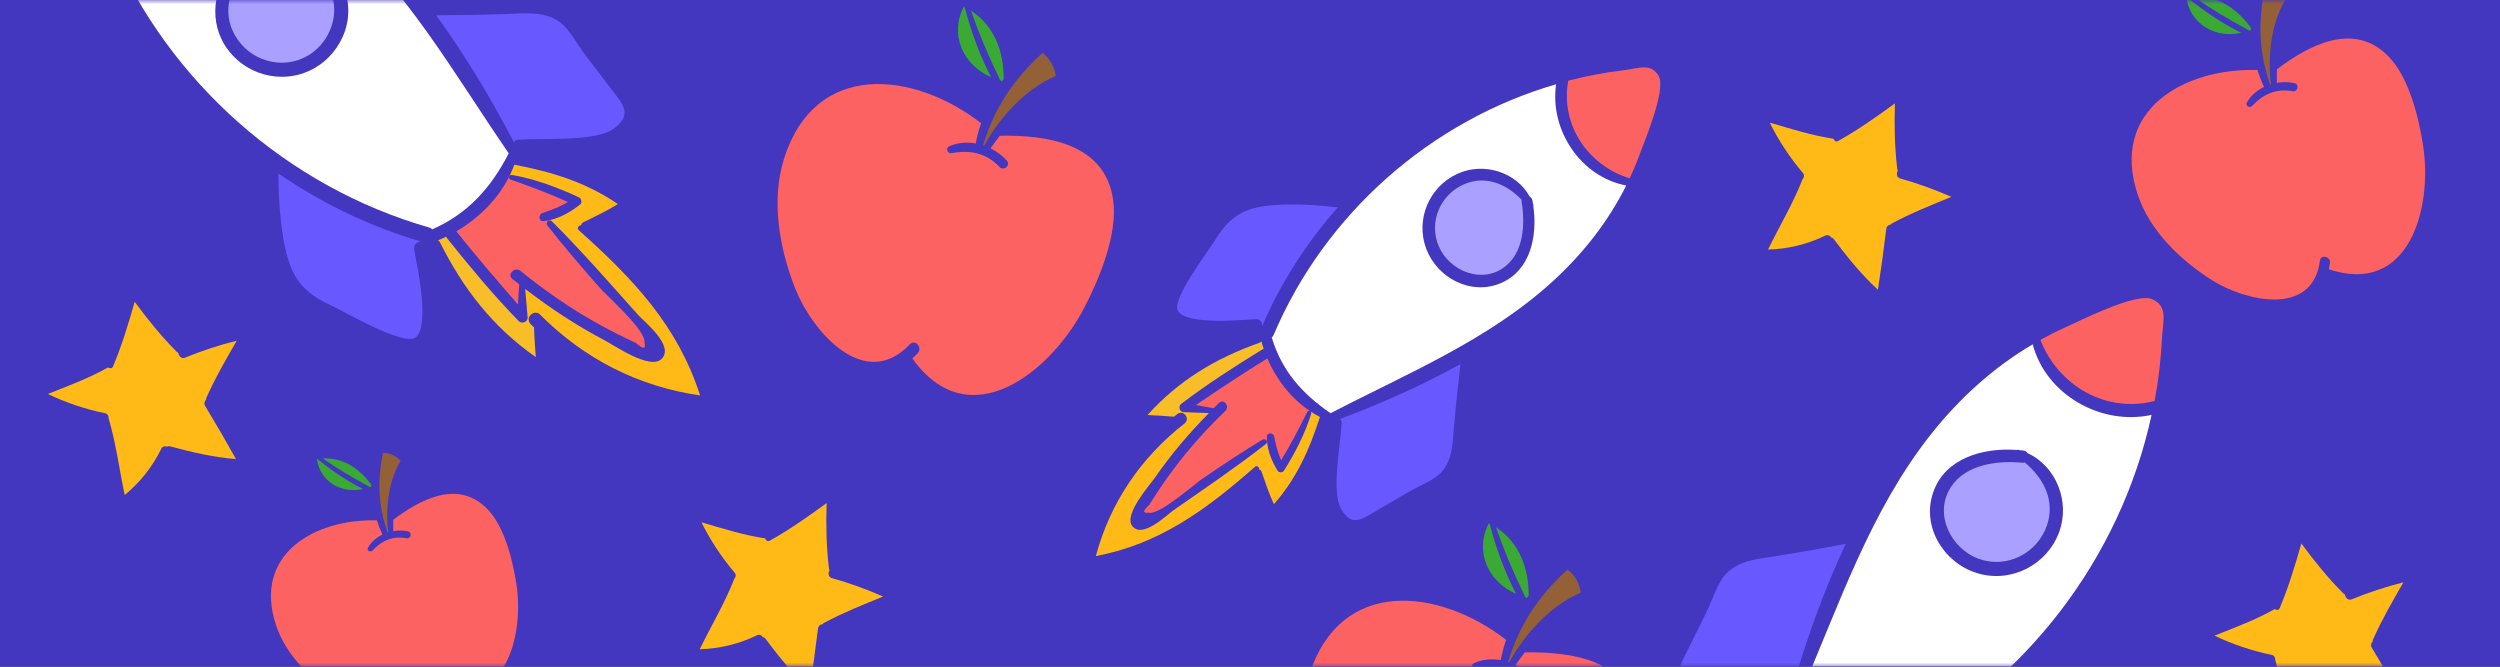
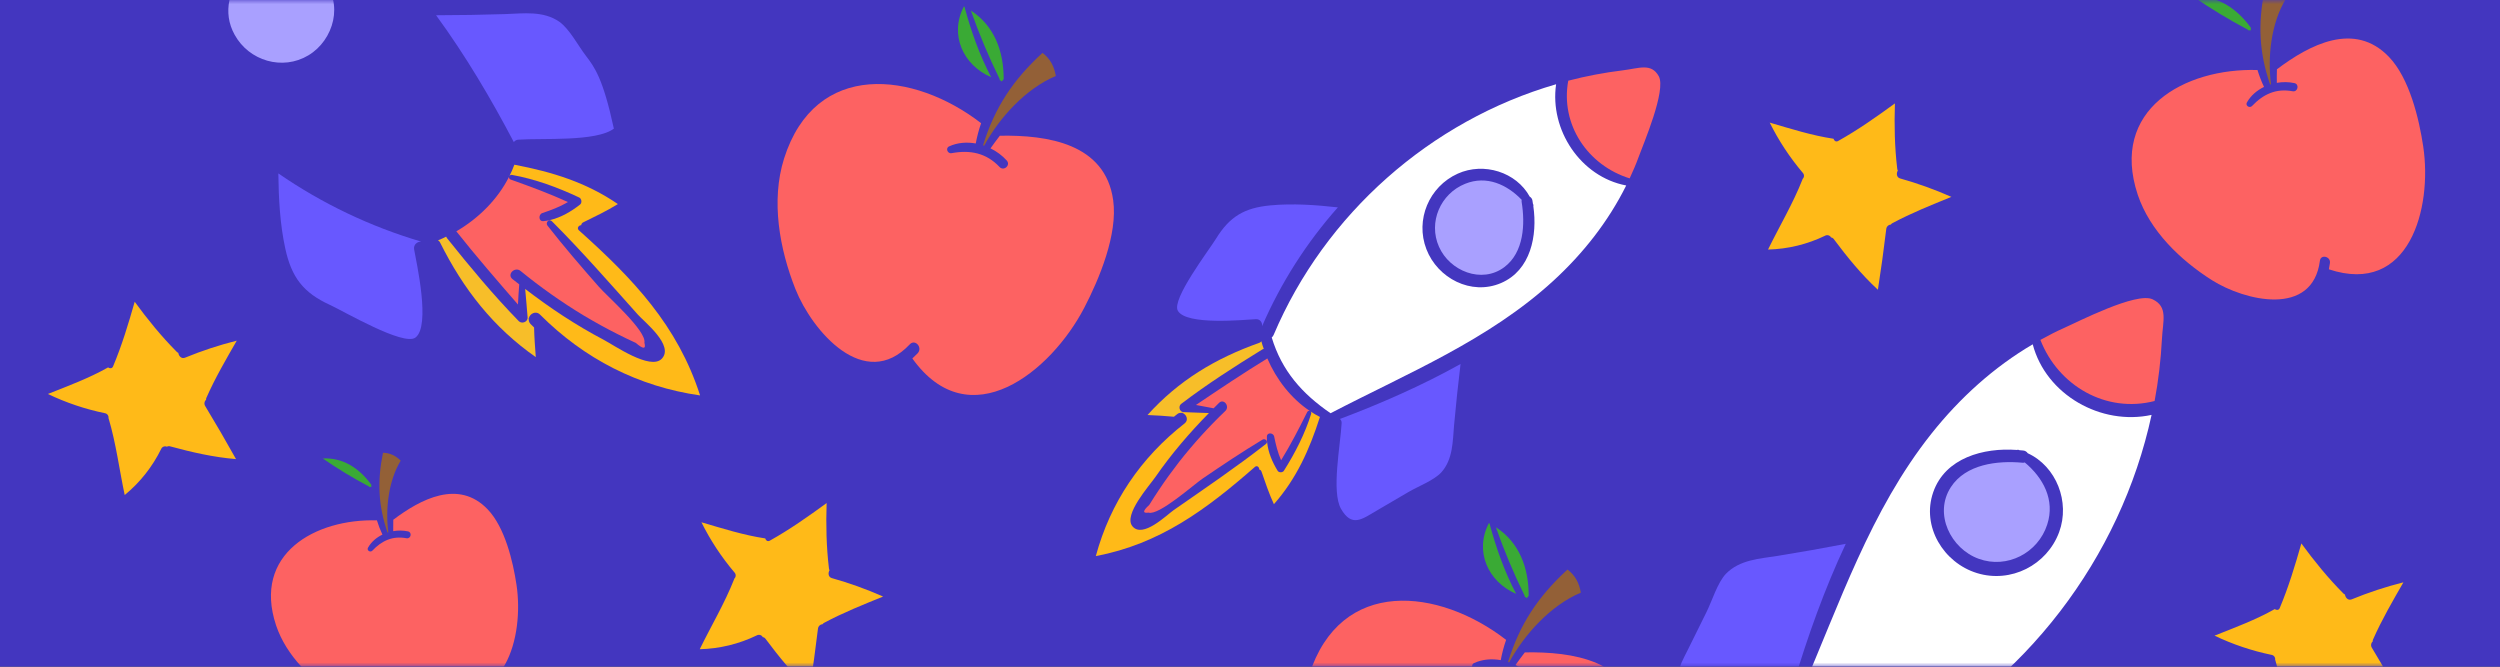
<svg xmlns="http://www.w3.org/2000/svg" xmlns:xlink="http://www.w3.org/1999/xlink" width="300px" height="80px" viewBox="0 0 300 80" version="1.1">
  <rect x="0" y="0" width="300" height="80" fill="#333333" stroke="none" />
  <title>Group 2</title>
  <defs>
    <rect id="path-1" x="0" y="0" width="300" height="80" />
  </defs>
  <g id="Page-1" stroke="none" stroke-width="1" fill="none" fill-rule="evenodd">
    <g id="Group-2">
      <mask id="mask-2" fill="white">
        <use xlink:href="#path-1" />
      </mask>
      <use id="Mask" fill="#4336BF" fill-rule="nonzero" transform="translate(150, 40) scale(-1, 1) translate(-150, -40) " xlink:href="#path-1" />
      <g mask="url(#mask-2)">
        <g transform="translate(2, -21)">
          <g id="Group-35" transform="translate(226.949, 96.697) rotate(-11) translate(-226.949, -96.697) translate(188.949, 62.197)">
            <path d="M74.409,1.051 C76.102,2.286 75.122,3.839 74.6,5.964 C73.999,8.384 73.238,10.761 72.322,13.08 C66.314,13.436 61.324,9.083 60.267,3.266 C61.26,2.948 62.266,2.642 63.284,2.413 C65.105,1.993 72.678,-0.209 74.409,1.051 Z" id="Path" fill="#FD6262" fill-rule="nonzero" />
            <path d="M59.262,3.609 C59.669,9.872 65.461,14.785 71.647,14.645 C64.723,30.811 50.53,43.426 33.498,48.301 C33.355,48.339 33.223,48.413 33.117,48.517 C28.814,46.621 26.078,43.515 23.952,39.403 C30.571,29.767 36.299,19.495 45.311,11.794 C49.473,8.243 54.145,5.417 59.262,3.609 Z M58.078,26.331 C60.077,23.034 59.249,18.528 56.182,16.326 C56.1,16.124 55.932,15.969 55.723,15.906 C55.571,15.855 55.43,15.817 55.278,15.778 C55.24,15.753 55.214,15.74 55.176,15.715 C55.112,15.688 55.041,15.679 54.972,15.689 C51.128,14.645 46.355,14.964 44.153,18.757 C41.963,22.525 43.758,27.311 47.462,29.284 C51.204,31.282 55.876,29.958 58.078,26.331 Z" id="Shape" fill="#FFFFFF" fill-rule="nonzero" />
            <path d="M55.621,17.344 C57.429,19.559 58.358,22.448 56.843,25.172 C55.112,28.316 51.09,29.5 47.997,27.642 C44.929,25.821 43.694,21.315 46.342,18.566 C48.633,16.186 52.452,16.478 55.329,17.319 C55.423,17.352 55.523,17.36 55.621,17.344 Z" id="Path" fill="#A9A0FF" fill-rule="nonzero" />
            <path d="M24.346,22.69 C27.121,22.779 29.896,22.826 32.671,22.83 C29.132,27.667 26.065,32.861 23.341,38.054 C23.215,37.876 23.012,37.767 22.793,37.761 C19.891,37.558 13.463,38.029 11.337,36.437 C9.021,34.706 10.281,33.472 11.617,31.728 C12.636,30.391 13.667,29.042 14.685,27.705 C15.627,26.483 16.645,24.498 17.867,23.619 C19.802,22.27 22.195,22.614 24.346,22.69 Z" id="Path" fill="#6858FF" fill-rule="nonzero" />
          </g>
          <g id="Group-35-Copy" transform="translate(45, 34.5) scale(-1, 1) translate(-45, -34.5) translate(7, 0)">
-             <path d="M59.262,3.609 C59.669,9.872 65.461,14.785 71.647,14.645 C64.723,30.811 50.53,43.426 33.498,48.301 C33.355,48.339 33.223,48.413 33.117,48.517 C28.814,46.621 26.078,43.515 23.952,39.403 C30.571,29.767 36.299,19.495 45.311,11.794 C49.473,8.243 54.145,5.417 59.262,3.609 Z M58.078,26.331 C60.077,23.034 59.249,18.528 56.182,16.326 C56.1,16.124 55.932,15.969 55.723,15.906 C55.571,15.855 55.43,15.817 55.278,15.778 C55.24,15.753 55.214,15.74 55.176,15.715 C55.112,15.688 55.041,15.679 54.972,15.689 C51.128,14.645 46.355,14.964 44.153,18.757 C41.963,22.525 43.758,27.311 47.462,29.284 C51.204,31.282 55.876,29.958 58.078,26.331 Z" id="Shape" fill="#FFFFFF" fill-rule="nonzero" />
            <path d="M55.621,17.344 C57.429,19.559 58.358,22.448 56.843,25.172 C55.112,28.316 51.09,29.5 47.997,27.642 C44.929,25.821 43.694,21.315 46.342,18.566 C48.633,16.186 52.452,16.478 55.329,17.319 C55.423,17.352 55.523,17.36 55.621,17.344 Z" id="Path" fill="#A9A0FF" fill-rule="nonzero" />
            <path d="M51.599,41.809 C51.561,44.839 51.408,47.893 50.759,50.859 C50.008,54.283 48.608,56.129 45.4,57.593 C43.758,58.344 36.579,62.557 35.153,61.513 C33.295,60.151 35.026,52.514 35.306,50.923 C35.408,50.35 34.899,49.968 34.453,49.994 C40.566,48.191 46.353,45.428 51.599,41.809 L51.599,41.809 Z" id="Path" fill="#6858FF" fill-rule="nonzero" />
            <path d="M32.442,49.841 C32.335,49.89 32.25,49.976 32.2,50.083 C29.387,55.722 25.81,60.279 20.706,63.856 C20.795,62.672 20.884,61.475 20.91,60.292 C21.05,60.151 21.19,60.024 21.33,59.884 C21.51,59.699 21.591,59.439 21.546,59.184 L21.686,59.171 C21.724,59.668 22.399,59.884 22.743,59.54 C25.81,56.396 28.636,52.985 31.373,49.561 C31.41,49.51 31.44,49.454 31.462,49.396 C31.78,49.562 32.107,49.711 32.442,49.841 L32.442,49.841 Z" id="Path" fill="#F7BE29" fill-rule="nonzero" />
-             <path d="M24.346,22.69 C27.121,22.779 29.896,22.826 32.671,22.83 C29.132,27.667 26.065,32.861 23.341,38.054 C23.215,37.876 23.012,37.767 22.793,37.761 C19.891,37.558 13.463,38.029 11.337,36.437 C9.021,34.706 10.281,33.472 11.617,31.728 C12.636,30.391 13.667,29.042 14.685,27.705 C15.627,26.483 16.645,24.498 17.867,23.619 C19.802,22.27 22.195,22.614 24.346,22.69 Z" id="Path" fill="#6858FF" fill-rule="nonzero" />
+             <path d="M24.346,22.69 C27.121,22.779 29.896,22.826 32.671,22.83 C29.132,27.667 26.065,32.861 23.341,38.054 C23.215,37.876 23.012,37.767 22.793,37.761 C19.891,37.558 13.463,38.029 11.337,36.437 C12.636,30.391 13.667,29.042 14.685,27.705 C15.627,26.483 16.645,24.498 17.867,23.619 C19.802,22.27 22.195,22.614 24.346,22.69 Z" id="Path" fill="#6858FF" fill-rule="nonzero" />
            <path d="M30.24,48.759 C27.86,51.763 25.352,54.653 22.844,57.542 C22.806,56.74 22.755,55.925 22.692,55.124 C22.959,54.907 23.239,54.703 23.506,54.487 C24.206,53.927 23.226,52.96 22.539,53.507 C20.144,55.466 17.613,57.252 14.965,58.853 C13.616,59.655 12.241,60.419 10.841,61.119 C10.128,61.475 9.428,61.819 8.702,62.15 C7.811,62.926 7.455,62.914 7.671,62.124 C7.391,60.699 12.152,56.549 13.145,55.404 C15.245,53.011 17.333,50.592 19.293,48.084 C19.388,47.972 19.412,47.815 19.356,47.679 C19.3,47.542 19.173,47.448 19.026,47.435 L19.026,47.41 C19.277,47.471 19.532,47.513 19.789,47.537 C20.375,47.601 20.413,46.748 19.929,46.57 C18.822,46.201 17.816,45.819 16.849,45.246 C19.102,44.215 21.381,43.375 23.723,42.547 C23.863,42.503 23.945,42.36 23.914,42.216 C25.288,44.94 27.592,47.219 30.24,48.759 Z" id="Path" fill="#FD6262" fill-rule="nonzero" />
            <path d="M23.888,42.165 C23.837,42.038 23.705,41.964 23.57,41.987 C20.795,42.484 18.033,43.502 15.5,44.699 C15.207,44.826 15.131,45.335 15.385,45.539 C16.467,46.391 17.676,47.104 19.026,47.41 L19.026,47.435 C18.929,47.438 18.837,47.479 18.771,47.55 C15.169,51.152 11.821,54.996 8.435,58.777 C7.646,59.655 4.056,62.481 5.597,64.059 C6.971,65.459 11.286,62.443 12.572,61.768 C15.894,60.024 19.013,57.949 21.979,55.671 C21.864,56.816 21.788,57.962 21.686,59.095 L21.686,59.171 L21.546,59.184 C21.419,58.649 20.706,58.242 20.197,58.751 C14.876,64.072 8.384,67.394 0.989,68.451 C3.687,60.062 9.008,54.474 15.525,48.645 C15.818,48.39 15.563,48.034 15.258,48.021 C15.241,47.869 15.144,47.737 15.003,47.677 C13.578,46.977 12.19,46.315 10.854,45.488 C14.647,42.891 18.72,41.631 23.277,40.765 C23.452,41.244 23.656,41.712 23.888,42.165 L23.888,42.165 Z" id="Path" fill="#FFBA18" fill-rule="nonzero" />
          </g>
          <g id="Group-35-Copy-2" transform="translate(163.224, 58.837) scale(-1, 1) rotate(-97) translate(-163.224, -58.837) translate(129.724, 27.996)">
            <path d="M66.102,0.763 C67.61,1.863 66.737,3.246 66.272,5.139 C65.736,7.294 65.058,9.412 64.242,11.477 C58.891,11.794 54.447,7.917 53.506,2.736 C54.39,2.452 55.286,2.18 56.193,1.976 C57.814,1.602 64.56,-0.359 66.102,0.763 Z" id="Path" fill="#FD6262" fill-rule="nonzero" />
            <path d="M52.61,3.042 C52.973,8.62 58.132,12.996 63.642,12.872 C57.474,27.27 44.833,38.505 29.663,42.847 C29.535,42.881 29.418,42.948 29.323,43.04 C25.491,41.351 23.054,38.585 21.16,34.923 C27.056,26.34 32.158,17.191 40.185,10.332 C43.892,7.169 48.053,4.652 52.61,3.042 Z M51.556,23.279 C53.336,20.343 52.599,16.329 49.867,14.368 C49.794,14.188 49.644,14.051 49.458,13.994 C49.322,13.949 49.198,13.915 49.062,13.881 C49.028,13.858 49.005,13.847 48.971,13.824 C48.914,13.8 48.851,13.792 48.79,13.801 C45.366,12.872 41.114,13.155 39.153,16.533 C37.203,19.889 38.801,24.152 42.101,25.909 C45.434,27.689 49.595,26.51 51.556,23.279 Z" id="Shape" fill="#FFFFFF" fill-rule="nonzero" />
            <path d="M49.368,15.275 C50.978,17.248 51.805,19.821 50.456,22.248 C48.914,25.048 45.332,26.102 42.577,24.447 C39.844,22.826 38.745,18.812 41.103,16.363 C43.144,14.243 46.545,14.504 49.107,15.252 C49.191,15.282 49.28,15.29 49.368,15.275 Z" id="Path" fill="#A9A0FF" fill-rule="nonzero" />
            <path d="M45.785,37.065 C45.751,39.764 45.615,42.485 45.037,45.126 C44.368,48.176 43.121,49.82 40.264,51.124 C38.801,51.793 32.407,55.545 31.137,54.616 C29.482,53.403 31.024,46.6 31.273,45.183 C31.364,44.673 30.911,44.333 30.514,44.355 C35.958,42.75 41.113,40.289 45.785,37.065 L45.785,37.065 Z" id="Path" fill="#6858FF" fill-rule="nonzero" />
            <path d="M28.722,44.219 C28.627,44.263 28.551,44.34 28.507,44.435 C26.001,49.457 22.816,53.516 18.269,56.702 C18.349,55.647 18.428,54.582 18.451,53.527 C18.575,53.403 18.7,53.289 18.825,53.164 C18.986,53 19.057,52.768 19.018,52.541 L19.142,52.53 C19.176,52.972 19.777,53.164 20.083,52.858 C22.816,50.058 25.333,47.02 27.77,43.97 C27.803,43.925 27.83,43.875 27.849,43.823 C28.133,43.971 28.424,44.103 28.722,44.219 L28.722,44.219 Z" id="Path" fill="#F7BE29" fill-rule="nonzero" />
            <path d="M21.512,20.037 C23.983,20.116 26.455,20.158 28.927,20.161 C25.775,24.47 23.042,29.095 20.616,33.721 C20.504,33.562 20.323,33.466 20.129,33.46 C17.544,33.279 11.818,33.698 9.925,32.281 C7.862,30.739 8.984,29.639 10.175,28.086 C11.081,26.896 12,25.694 12.907,24.504 C13.746,23.415 14.653,21.647 15.741,20.864 C17.464,19.663 19.596,19.969 21.512,20.037 Z" id="Path" fill="#6858FF" fill-rule="nonzero" />
            <path d="M26.761,43.256 C24.641,45.931 22.408,48.505 20.174,51.078 C20.14,50.364 20.095,49.639 20.038,48.924 C20.276,48.732 20.526,48.55 20.764,48.357 C21.387,47.859 20.514,46.997 19.902,47.484 C17.769,49.229 15.514,50.82 13.156,52.246 C11.954,52.96 10.73,53.641 9.483,54.264 C8.848,54.582 8.224,54.888 7.578,55.183 C6.785,55.874 6.467,55.863 6.66,55.16 C6.411,53.89 10.651,50.194 11.535,49.174 C13.406,47.042 15.265,44.888 17.011,42.655 C17.096,42.554 17.117,42.415 17.067,42.293 C17.017,42.172 16.904,42.088 16.773,42.077 L16.773,42.054 C16.997,42.108 17.224,42.146 17.453,42.167 C17.975,42.224 18.009,41.464 17.578,41.306 C16.591,40.977 15.696,40.637 14.834,40.127 C16.841,39.208 18.87,38.46 20.956,37.723 C21.081,37.684 21.155,37.556 21.126,37.428 C22.351,39.854 24.403,41.884 26.761,43.256 Z" id="Path" fill="#FD6262" fill-rule="nonzero" />
            <path d="M21.104,37.383 C21.059,37.27 20.94,37.204 20.82,37.224 C18.349,37.666 15.889,38.573 13.632,39.639 C13.372,39.752 13.304,40.206 13.53,40.387 C14.494,41.147 15.571,41.782 16.773,42.054 L16.773,42.077 C16.687,42.079 16.605,42.115 16.546,42.179 C13.338,45.387 10.356,48.811 7.34,52.178 C6.637,52.96 3.44,55.477 4.812,56.883 C6.036,58.13 9.88,55.443 11.025,54.842 C13.984,53.289 16.762,51.441 19.403,49.412 C19.301,50.432 19.233,51.453 19.142,52.462 L19.142,52.53 L19.018,52.541 C18.904,52.065 18.269,51.702 17.816,52.155 C13.077,56.894 7.295,59.854 0.708,60.795 C3.111,53.323 7.85,48.346 13.655,43.154 C13.916,42.927 13.689,42.609 13.417,42.598 C13.402,42.463 13.315,42.346 13.19,42.292 C11.92,41.668 10.685,41.079 9.494,40.342 C12.873,38.029 16.501,36.907 20.56,36.136 C20.715,36.562 20.897,36.979 21.104,37.383 L21.104,37.383 Z" id="Path" fill="#FFBA18" fill-rule="nonzero" />
          </g>
          <g id="Group-36" transform="translate(15.835, 67.851) rotate(-15) translate(-15.835, -67.851) translate(3.335, 56.351)">
            <path d="M17.718,8.838 C19.887,8.558 22.074,8.435 24.261,8.469 C22.434,10.305 20.579,12.142 18.964,14.153 C18.914,14.214 18.882,14.288 18.871,14.366 C18.608,14.499 18.483,14.805 18.576,15.085 C19.259,17.439 19.899,19.801 20.496,22.173 C17.939,21.259 15.595,20.013 13.233,18.638 C13.124,18.574 12.994,18.557 12.873,18.592 C12.764,18.505 12.625,18.465 12.486,18.48 C12.348,18.496 12.221,18.566 12.135,18.675 C10.571,20.466 8.642,21.9 6.478,22.883 C6.644,19.764 7.077,16.627 6.994,13.526 C6.994,13.498 6.985,13.489 6.985,13.47 C7.042,13.343 7.046,13.198 6.996,13.068 C6.946,12.938 6.845,12.834 6.718,12.778 C4.56,11.695 2.543,10.353 0.71,8.782 C3.321,8.478 5.988,8.229 8.517,7.573 C8.655,7.758 8.932,7.85 9.117,7.62 C10.796,5.46 12.236,3.135 13.639,0.79 C14.58,3.227 15.66,5.635 16.952,7.887 C16.992,7.958 17.045,8.021 17.109,8.072 C17.053,8.45 17.284,8.884 17.718,8.838 Z" id="Path" fill="#FFBA18" fill-rule="nonzero" />
          </g>
          <g id="Group-36-Copy" transform="translate(220, 43.5) rotate(23) translate(-220, -43.5) translate(208, 32)">
            <path d="M17.097,8.151 C19.266,7.872 21.453,7.748 23.64,7.782 C21.813,9.618 19.958,11.455 18.343,13.467 C18.293,13.527 18.261,13.601 18.25,13.679 C17.987,13.812 17.862,14.119 17.955,14.399 C18.638,16.752 19.278,19.114 19.875,21.486 C17.318,20.572 14.974,19.327 12.612,17.952 C12.503,17.887 12.373,17.87 12.252,17.905 C12.143,17.818 12.004,17.778 11.865,17.793 C11.727,17.809 11.6,17.879 11.514,17.988 C9.95,19.779 8.021,21.214 5.856,22.197 C6.023,19.077 6.456,15.94 6.373,12.839 C6.373,12.811 6.364,12.802 6.364,12.784 C6.421,12.656 6.425,12.512 6.375,12.382 C6.325,12.252 6.224,12.147 6.096,12.091 C3.939,11.008 1.922,9.667 0.089,8.096 C2.7,7.791 5.367,7.542 7.896,6.887 C8.034,7.071 8.311,7.163 8.496,6.933 C10.175,4.773 11.615,2.448 13.018,0.104 C13.959,2.54 15.039,4.949 16.331,7.2 C16.371,7.271 16.424,7.334 16.488,7.385 C16.432,7.763 16.663,8.197 17.097,8.151 Z" id="Path" fill="#FFBA18" fill-rule="nonzero" />
          </g>
          <g id="Group-36-Copy-3" transform="translate(91.805, 91.46) rotate(23) translate(-91.805, -91.46) translate(79.805, 79.96)">
            <path d="M17.097,8.151 C19.266,7.872 21.453,7.748 23.64,7.782 C21.813,9.618 19.958,11.455 18.343,13.467 C18.293,13.527 18.261,13.601 18.25,13.679 C17.987,13.812 17.862,14.119 17.955,14.399 C18.638,16.752 19.278,19.114 19.875,21.486 C17.318,20.572 14.974,19.327 12.612,17.952 C12.503,17.887 12.373,17.87 12.252,17.905 C12.143,17.818 12.004,17.778 11.865,17.793 C11.727,17.809 11.6,17.879 11.514,17.988 C9.95,19.779 8.021,21.214 5.856,22.197 C6.023,19.077 6.456,15.94 6.373,12.839 C6.373,12.811 6.364,12.802 6.364,12.784 C6.421,12.656 6.425,12.512 6.375,12.382 C6.325,12.252 6.224,12.147 6.096,12.091 C3.939,11.008 1.922,9.667 0.089,8.096 C2.7,7.791 5.367,7.542 7.896,6.887 C8.034,7.071 8.311,7.163 8.496,6.933 C10.175,4.773 11.615,2.448 13.018,0.104 C13.959,2.54 15.039,4.949 16.331,7.2 C16.371,7.271 16.424,7.334 16.488,7.385 C16.432,7.763 16.663,8.197 17.097,8.151 Z" id="Path" fill="#FFBA18" fill-rule="nonzero" />
          </g>
          <g id="Group-36-Copy-2" transform="translate(276.129, 97.483) rotate(-15) translate(-276.129, -97.483) translate(264.129, 85.983)">
            <path d="M17.097,8.151 C19.266,7.872 21.453,7.748 23.64,7.782 C21.813,9.618 19.958,11.455 18.343,13.467 C18.293,13.527 18.261,13.601 18.25,13.679 C17.987,13.812 17.862,14.119 17.955,14.399 C18.638,16.752 19.278,19.114 19.875,21.486 C17.318,20.572 14.974,19.327 12.612,17.952 C12.503,17.887 12.373,17.87 12.252,17.905 C12.143,17.818 12.004,17.778 11.865,17.793 C11.727,17.809 11.6,17.879 11.514,17.988 C9.95,19.779 8.021,21.214 5.856,22.197 C6.023,19.077 6.456,15.94 6.373,12.839 C6.373,12.811 6.364,12.802 6.364,12.784 C6.421,12.656 6.425,12.512 6.375,12.382 C6.325,12.252 6.224,12.147 6.096,12.091 C3.939,11.008 1.922,9.667 0.089,8.096 C2.7,7.791 5.367,7.542 7.896,6.887 C8.034,7.071 8.311,7.163 8.496,6.933 C10.175,4.773 11.615,2.448 13.018,0.104 C13.959,2.54 15.039,4.949 16.331,7.2 C16.371,7.271 16.424,7.334 16.488,7.385 C16.432,7.763 16.663,8.197 17.097,8.151 Z" id="Path" fill="#FFBA18" fill-rule="nonzero" />
          </g>
          <g id="Group-37" transform="translate(270.913, 37.514) rotate(-18) translate(-270.913, -37.514) translate(252.913, 18.014)">
            <path d="M34.075,14.527 C35.632,17.727 35.226,22.724 34.667,26.056 C33.44,33.398 27.544,42.593 19.347,36.555 C19.467,36.324 19.588,36.105 19.708,35.864 C20.037,35.141 18.985,34.516 18.645,35.239 C15.708,41.442 8.574,37.037 5.604,33.464 C2.755,30.023 0.344,25.552 0.3,20.96 C0.224,10.209 10.328,8.204 18.591,11.163 C18.575,11.888 18.616,12.614 18.711,13.333 C17.78,13.464 16.881,13.826 16.18,14.472 C15.851,14.768 16.267,15.272 16.64,15.064 C18.349,14.133 20.048,13.925 21.812,14.889 C22.371,15.196 22.875,14.352 22.317,14.023 C21.701,13.671 21.024,13.44 20.322,13.344 C20.486,12.818 20.651,12.314 20.837,11.799 C25.484,10.199 31.478,9.168 34.075,14.527 Z" id="Path" fill="#FD6262" fill-rule="nonzero" />
            <path d="M22.382,2.264 C23.347,2.593 23.993,3.251 24.443,4.116 C21.878,6.33 20.212,10.034 19.61,13.289 C19.566,13.289 19.533,13.278 19.489,13.278 C19.434,9.168 20.344,5.903 22.371,2.297 C22.38,2.288 22.384,2.276 22.382,2.264 Z" id="Path" fill="#936037" fill-rule="nonzero" />
            <path d="M19.401,6.089 C19.369,6.199 19.325,6.297 19.292,6.396 C19.243,6.355 19.181,6.331 19.117,6.33 L19.051,6.33 C19.037,6.272 19.007,6.218 18.963,6.177 C17.187,4.349 15.522,2.417 13.977,0.39 C16.76,1.136 18.514,3.338 19.401,6.089 Z" id="Path" fill="#3AAA35" fill-rule="nonzero" />
-             <path d="M13.221,0.215 C14.645,2.407 16.245,4.489 18.108,6.308 C14.974,6.023 12.607,3.481 13.155,0.204 C13.177,0.204 13.199,0.215 13.221,0.215 Z" id="Path" fill="#3AAA35" fill-rule="nonzero" />
          </g>
          <g id="Group-37-Copy" transform="translate(45, 90.5) rotate(-18) translate(-45, -90.5) translate(30, 74)">
            <path d="M28.537,12.076 C29.848,14.77 29.506,18.979 29.036,21.784 C28.002,27.967 23.037,35.71 16.134,30.625 C16.236,30.431 16.337,30.247 16.439,30.043 C16.715,29.434 15.83,28.908 15.543,29.517 C13.07,34.741 7.062,31.031 4.562,28.022 C2.162,25.125 0.132,21.359 0.095,17.493 C0.03,8.44 8.539,6.751 15.497,9.242 C15.485,9.853 15.519,10.464 15.599,11.07 C14.814,11.18 14.058,11.485 13.467,12.029 C13.19,12.279 13.541,12.703 13.855,12.528 C15.294,11.743 16.725,11.568 18.21,12.38 C18.681,12.639 19.106,11.928 18.635,11.651 C18.117,11.354 17.547,11.16 16.955,11.079 C17.094,10.636 17.232,10.211 17.389,9.778 C21.302,8.43 26.35,7.563 28.537,12.076 Z" id="Path" fill="#FD6262" fill-rule="nonzero" />
            <path d="M18.69,1.749 C19.502,2.026 20.047,2.579 20.425,3.309 C18.266,5.173 16.863,8.292 16.356,11.033 C16.319,11.033 16.291,11.024 16.254,11.024 C16.208,7.563 16.974,4.813 18.681,1.777 C18.688,1.769 18.692,1.759 18.69,1.749 Z" id="Path" fill="#936037" fill-rule="nonzero" />
            <path d="M16.18,4.97 C16.153,5.062 16.116,5.145 16.088,5.228 C16.046,5.193 15.994,5.174 15.94,5.173 L15.885,5.173 C15.873,5.123 15.848,5.079 15.811,5.043 C14.316,3.504 12.913,1.877 11.612,0.171 C13.956,0.798 15.433,2.653 16.18,4.97 Z" id="Path" fill="#3AAA35" fill-rule="nonzero" />
-             <path d="M10.975,0.023 C12.175,1.869 13.522,3.622 15.091,5.154 C12.452,4.914 10.459,2.773 10.92,0.014 C10.938,0.014 10.957,0.023 10.975,0.023 Z" id="Path" fill="#3AAA35" fill-rule="nonzero" />
          </g>
          <g id="Group-37-Copy-2" transform="translate(111.698, 44.373) rotate(18) translate(-111.698, -44.373) translate(91.198, 21.873)">
            <path d="M39.614,16.979 C41.415,20.684 40.946,26.47 40.299,30.328 C38.878,38.83 32.051,49.476 22.559,42.484 C22.699,42.218 22.838,41.964 22.978,41.685 C23.359,40.847 22.141,40.124 21.747,40.962 C18.347,48.144 10.086,43.043 6.647,38.906 C3.348,34.921 0.556,29.744 0.506,24.428 C0.417,11.979 12.116,9.657 21.684,13.083 C21.666,13.923 21.713,14.763 21.823,15.596 C20.745,15.748 19.704,16.167 18.892,16.916 C18.511,17.258 18.994,17.842 19.425,17.601 C21.405,16.522 23.371,16.281 25.414,17.398 C26.062,17.753 26.645,16.776 25.998,16.395 C25.286,15.987 24.502,15.72 23.689,15.609 C23.879,14.999 24.069,14.416 24.285,13.819 C29.665,11.967 36.606,10.774 39.614,16.979 Z" id="Path" fill="#FD6262" fill-rule="nonzero" />
            <path d="M26.074,2.78 C27.191,3.16 27.94,3.922 28.46,4.924 C25.491,7.487 23.562,11.776 22.864,15.545 C22.813,15.545 22.775,15.532 22.724,15.532 C22.661,10.774 23.714,6.993 26.062,2.818 C26.071,2.808 26.076,2.794 26.074,2.78 Z" id="Path" fill="#936037" fill-rule="nonzero" />
            <path d="M22.623,7.208 C22.585,7.335 22.534,7.449 22.496,7.564 C22.439,7.516 22.367,7.489 22.293,7.487 L22.217,7.487 C22.201,7.42 22.165,7.358 22.115,7.31 C20.059,5.193 18.131,2.956 16.342,0.61 C19.565,1.473 21.595,4.023 22.623,7.208 Z" id="Path" fill="#3AAA35" fill-rule="nonzero" />
            <path d="M15.466,0.407 C17.116,2.945 18.968,5.356 21.125,7.462 C17.496,7.132 14.755,4.188 15.39,0.394 C15.415,0.394 15.441,0.407 15.466,0.407 Z" id="Path" fill="#3AAA35" fill-rule="nonzero" />
          </g>
          <g id="Group-37-Copy-3" transform="translate(174.698, 106.373) rotate(18) translate(-174.698, -106.373) translate(154.198, 83.873)">
            <path d="M39.614,16.979 C41.415,20.684 40.946,26.47 40.299,30.328 C38.878,38.83 32.051,49.476 22.559,42.484 C22.699,42.218 22.838,41.964 22.978,41.685 C23.359,40.847 22.141,40.124 21.747,40.962 C18.347,48.144 10.086,43.043 6.647,38.906 C3.348,34.921 0.556,29.744 0.506,24.428 C0.417,11.979 12.116,9.657 21.684,13.083 C21.666,13.923 21.713,14.763 21.823,15.596 C20.745,15.748 19.704,16.167 18.892,16.916 C18.511,17.258 18.994,17.842 19.425,17.601 C21.405,16.522 23.371,16.281 25.414,17.398 C26.062,17.753 26.645,16.776 25.998,16.395 C25.286,15.987 24.502,15.72 23.689,15.609 C23.879,14.999 24.069,14.416 24.285,13.819 C29.665,11.967 36.606,10.774 39.614,16.979 Z" id="Path" fill="#FD6262" fill-rule="nonzero" />
            <path d="M26.074,2.78 C27.191,3.16 27.94,3.922 28.46,4.924 C25.491,7.487 23.562,11.776 22.864,15.545 C22.813,15.545 22.775,15.532 22.724,15.532 C22.661,10.774 23.714,6.993 26.062,2.818 C26.071,2.808 26.076,2.794 26.074,2.78 Z" id="Path" fill="#936037" fill-rule="nonzero" />
            <path d="M22.623,7.208 C22.585,7.335 22.534,7.449 22.496,7.564 C22.439,7.516 22.367,7.489 22.293,7.487 L22.217,7.487 C22.201,7.42 22.165,7.358 22.115,7.31 C20.059,5.193 18.131,2.956 16.342,0.61 C19.565,1.473 21.595,4.023 22.623,7.208 Z" id="Path" fill="#3AAA35" fill-rule="nonzero" />
            <path d="M15.466,0.407 C17.116,2.945 18.968,5.356 21.125,7.462 C17.496,7.132 14.755,4.188 15.39,0.394 C15.415,0.394 15.441,0.407 15.466,0.407 Z" id="Path" fill="#3AAA35" fill-rule="nonzero" />
          </g>
        </g>
      </g>
    </g>
  </g>
</svg>